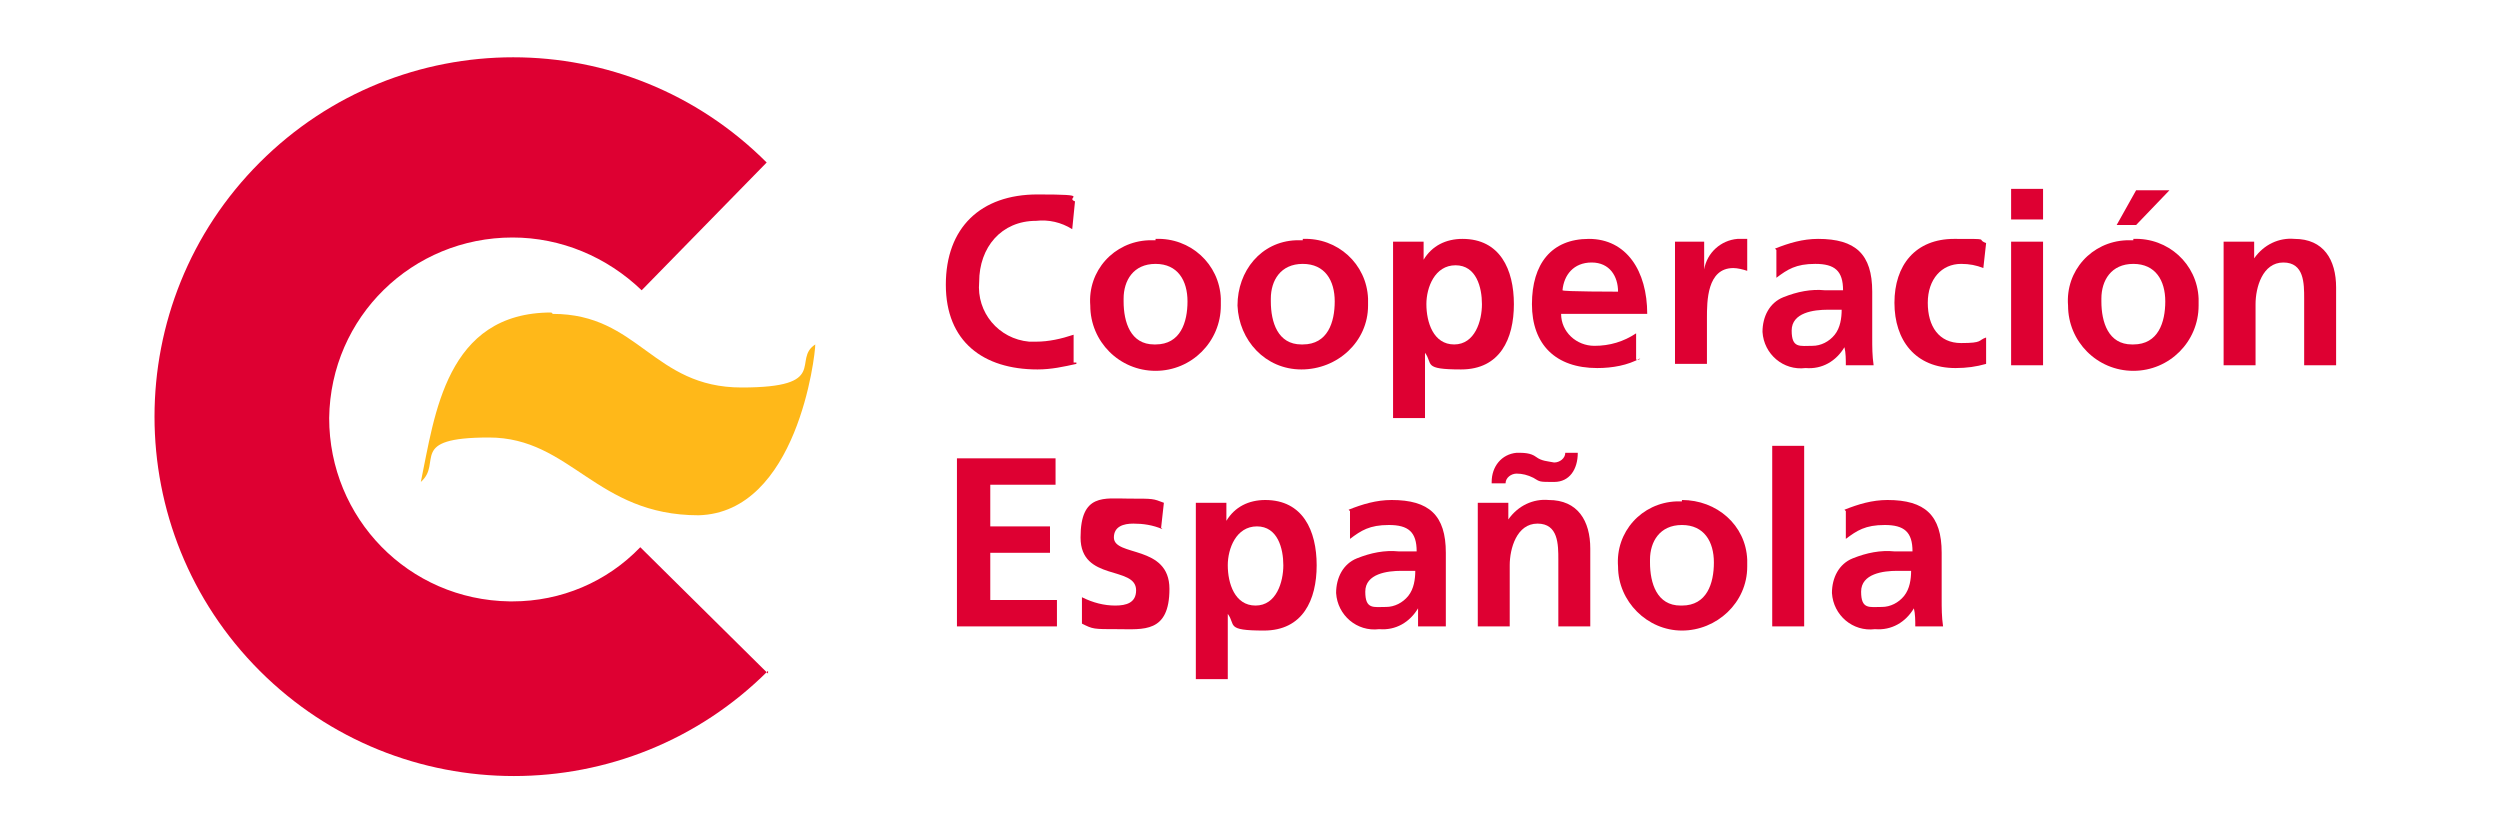
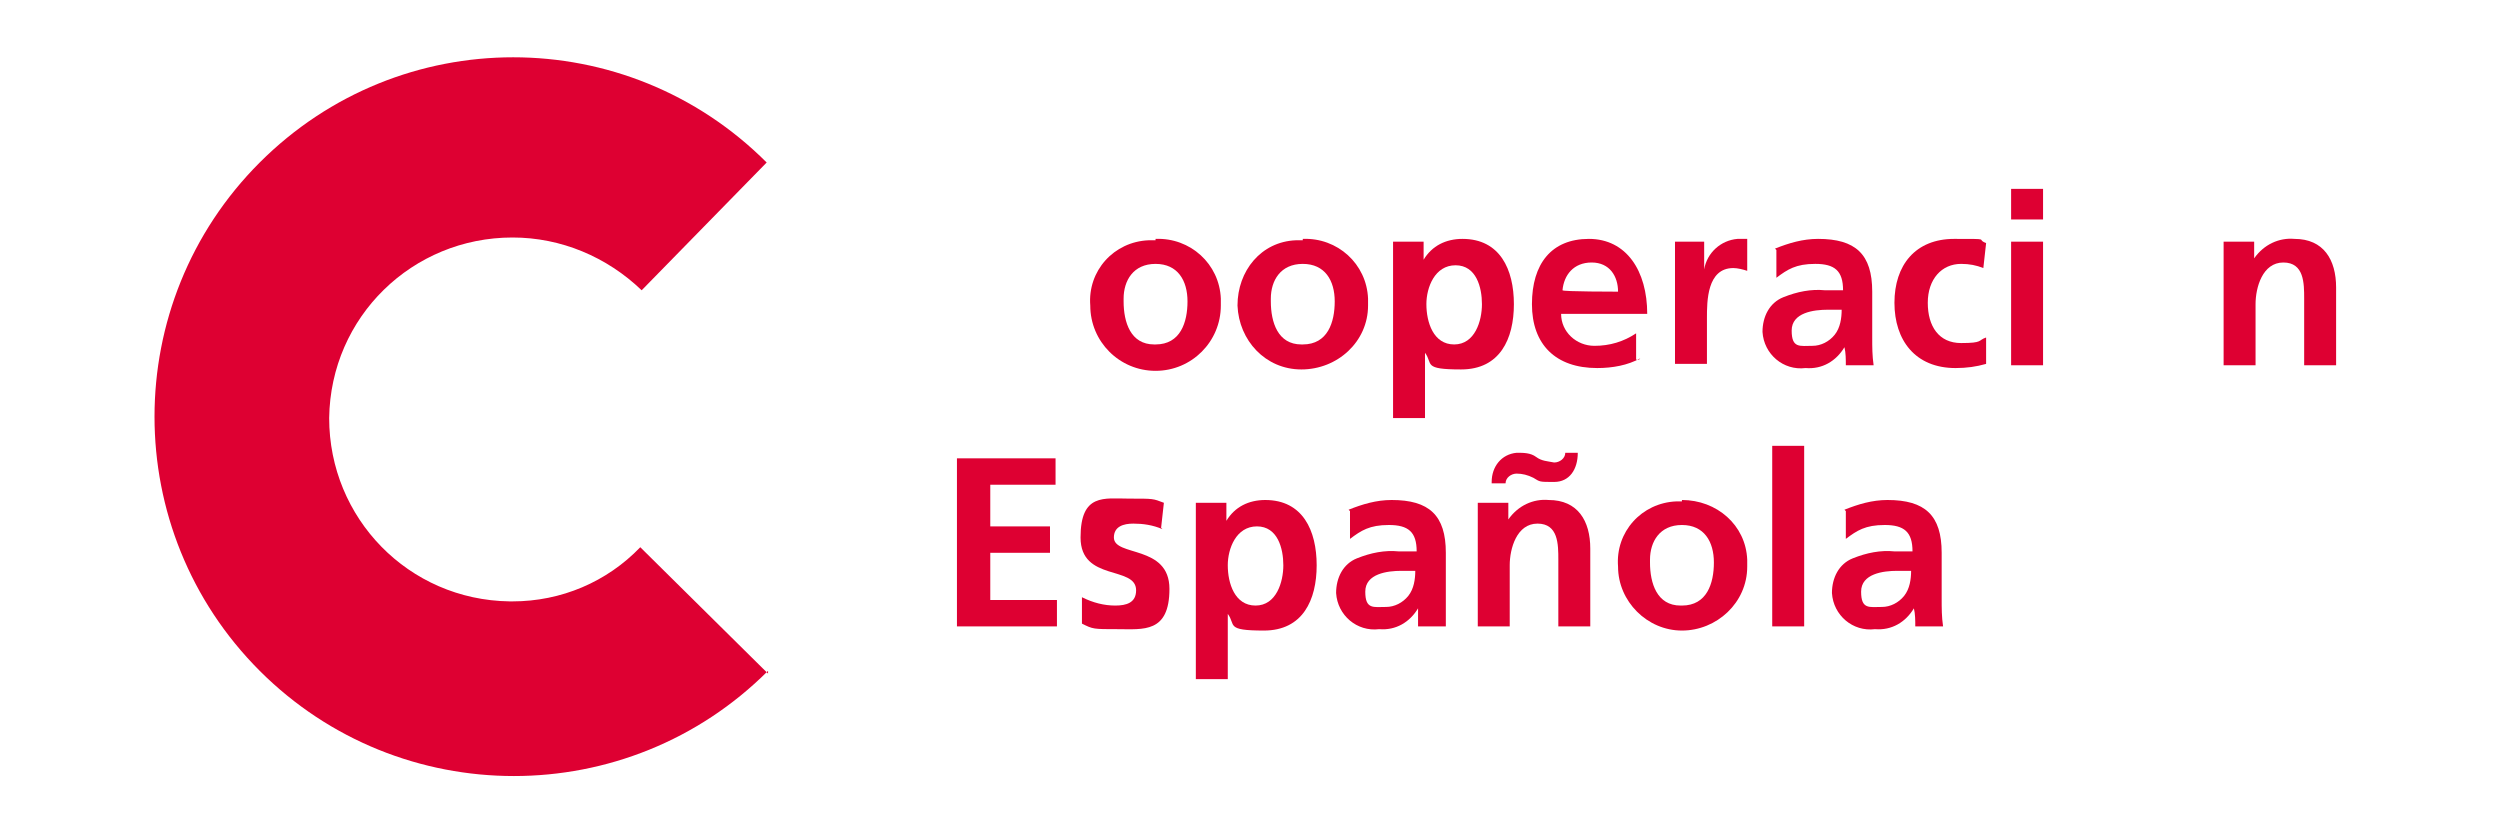
<svg xmlns="http://www.w3.org/2000/svg" id="Capa_1" data-name="Capa 1" version="1.1" viewBox="0 0 180 60">
  <defs>
    <style> .cls-1 { fill: #ffb819; } .cls-1, .cls-2 { stroke-width: 0px; } .cls-2 { fill: #de0032; } </style>
  </defs>
  <g id="LOGO_COOPERACIÓN_ESPAÑOLA" data-name="LOGO COOPERACIÓN ESPAÑOLA">
    <g id="Grupo_618" data-name="Grupo 618">
      <path id="Trazado_2704" data-name="Trazado 2704" class="cls-2" d="M55.3,48.3c-10.1,10.1-26.5,10.1-36.6,0-10.1-10.1-10.1-26.5,0-36.6s26.4-10.1,36.5,0l-9,9.2c-2.5-2.4-5.8-3.8-9.3-3.8-7.2,0-13.1,5.7-13.2,13,0,7.2,5.7,13.1,13,13.2h.2c3.5,0,6.8-1.4,9.2-3.9l9.2,9.1v-.2Z" />
-       <path id="Trazado_2705" data-name="Trazado 2705" class="cls-1" d="M39.8,22.6c6.2,0,7.2,5.3,13.6,5.3s3.6-2,5.3-3.1c0,.8-1.3,12.1-8.4,12.3-7.4,0-9.2-5.6-15.1-5.6s-3.3,1.8-4.9,3.2c1-4.8,1.8-12.2,9.4-12.2" />
    </g>
    <g id="Grupo_616" data-name="Grupo 616">
      <g id="Cooperación">
-         <path id="Trazado_2685" data-name="Trazado 2685" class="cls-2" d="M77.5,26.2c-.9.2-1.8.4-2.8.4-3.9,0-6.6-2-6.6-6.1s2.5-6.5,6.6-6.5,1.9.2,2.7.5l-.2,2c-.8-.5-1.7-.7-2.6-.6-2.5,0-4.1,1.9-4.1,4.4-.2,2.2,1.4,4.1,3.6,4.3h.5c.9,0,1.8-.2,2.7-.5v2h.2Z" />
        <path id="Trazado_2686" data-name="Trazado 2686" class="cls-2" d="M83.2,17.2c2.5-.1,4.6,1.8,4.7,4.3v.5c0,2.6-2.1,4.7-4.7,4.7s-4.7-2.1-4.7-4.7c-.2-2.5,1.7-4.6,4.2-4.7h.5ZM83.2,24.8c1.8,0,2.3-1.6,2.3-3.1s-.7-2.7-2.3-2.7-2.3,1.2-2.3,2.5v.2c0,1.5.5,3.1,2.2,3.1h.1Z" />
        <path id="Trazado_2687" data-name="Trazado 2687" class="cls-2" d="M93.8,17.2c2.5-.1,4.6,1.8,4.7,4.3v.5c0,2.6-2.2,4.6-4.8,4.6s-4.5-2.1-4.6-4.6c0-2.5,1.7-4.6,4.2-4.7h.5ZM93.8,24.8c1.8,0,2.3-1.6,2.3-3.1s-.7-2.7-2.3-2.7-2.3,1.2-2.3,2.5v.2c0,1.5.5,3.1,2.2,3.1h.1Z" />
        <path id="Trazado_2688" data-name="Trazado 2688" class="cls-2" d="M100.3,17.4h2.2v1.3h0c.6-1,1.6-1.5,2.8-1.5,2.7,0,3.7,2.2,3.7,4.7s-1,4.7-3.8,4.7-2-.4-2.6-1.2h0v4.7h-2.3v-12.6h0ZM102.7,21.9c0,1.3.5,2.9,2,2.9s2-1.7,2-2.9-.4-2.8-1.9-2.8-2.1,1.6-2.1,2.8h0Z" />
        <path id="Trazado_2689" data-name="Trazado 2689" class="cls-2" d="M118.1,25.8c-.9.5-2,.7-3.1.7-3,0-4.7-1.7-4.7-4.6s1.4-4.7,4.1-4.7,4.2,2.3,4.2,5.4h-6.2c0,1.3,1.1,2.3,2.4,2.3h0c1.1,0,2.1-.3,3-.9v1.9h.2ZM116.5,21c0-1.1-.6-2.1-1.9-2.1s-2,.9-2.1,2h0c0,.1,4,.1,4,.1Z" />
        <path id="Trazado_2690" data-name="Trazado 2690" class="cls-2" d="M120.6,17.4h2.1v2h0c.2-1.2,1.2-2.1,2.4-2.2h.7v2.3c-.3-.1-.7-.2-1-.2-1.9,0-1.9,2.4-1.9,3.6v3.3h-2.3v-8.9h0Z" />
        <path id="Trazado_2691" data-name="Trazado 2691" class="cls-2" d="M127.8,17.9c1-.4,2-.7,3.1-.7,2.7,0,3.9,1.1,3.9,3.8v3.3c0,.7,0,1.3.1,2h-2c0-.4,0-.9-.1-1.3h0c-.6,1-1.6,1.6-2.8,1.5-1.6.2-3-1-3.1-2.6h0c0-1.1.5-2.1,1.5-2.5s2-.6,3-.5h1.3c0-1.4-.6-1.9-2-1.9s-2,.4-2.8,1v-2h0ZM130.5,24.9c.6,0,1.2-.3,1.6-.8.4-.5.5-1.2.5-1.8h-1c-1,0-2.6.2-2.6,1.5s.6,1.1,1.5,1.1Z" />
        <path id="Trazado_2692" data-name="Trazado 2692" class="cls-2" d="M142.8,19.3c-.5-.2-1-.3-1.6-.3-1.4,0-2.4,1.1-2.4,2.8s.8,2.9,2.4,2.9,1.2-.2,1.8-.4v1.9c-.7.2-1.4.3-2.2.3-2.9,0-4.4-2-4.4-4.7s1.5-4.6,4.3-4.6,1.5,0,2.3.3l-.2,1.8h0Z" />
        <path id="Trazado_2693" data-name="Trazado 2693" class="cls-2" d="M144.8,13.6h2.3v2.2h-2.3v-2.2ZM144.8,17.4h2.3v8.9h-2.3s0-8.9,0-8.9Z" />
-         <path id="Trazado_2694" data-name="Trazado 2694" class="cls-2" d="M153.6,17.2c2.5-.1,4.6,1.8,4.7,4.3v.5c0,2.6-2.1,4.7-4.7,4.7s-4.7-2.1-4.7-4.7c-.2-2.5,1.7-4.6,4.2-4.7h.5ZM153.6,24.8c1.8,0,2.3-1.6,2.3-3.1s-.7-2.7-2.3-2.7-2.3,1.2-2.3,2.5v.2c0,1.5.5,3.1,2.2,3.1h.1ZM153.8,13.7h2.4l-2.4,2.5h-1.4l1.4-2.5Z" />
        <path id="Trazado_2695" data-name="Trazado 2695" class="cls-2" d="M160.1,17.4h2.2v1.2h0c.7-1,1.8-1.5,2.9-1.4,2.1,0,3,1.5,3,3.5v5.6h-2.3v-4.8c0-1.1,0-2.6-1.5-2.6s-2,1.8-2,3v4.4h-2.3v-8.9h0Z" />
      </g>
      <g id="Española">
        <path id="Trazado_2696" data-name="Trazado 2696" class="cls-2" d="M68.9,33h7.1v1.9h-4.7v3h4.3v1.9h-4.3v3.4h4.8v1.9h-7.2s0-12.1,0-12.1Z" />
        <path id="Trazado_2697" data-name="Trazado 2697" class="cls-2" d="M83.7,38.1c-.7-.3-1.4-.4-2.1-.4s-1.4.2-1.4,1c0,1.4,4,.5,4,3.7s-1.9,2.9-3.7,2.9-1.8,0-2.6-.4v-1.9c.8.4,1.6.6,2.4.6s1.5-.2,1.5-1.1c0-1.8-4-.6-4-3.8s1.7-2.8,3.5-2.8,1.7,0,2.5.3l-.2,1.8h0Z" />
        <path id="Trazado_2698" data-name="Trazado 2698" class="cls-2" d="M86.1,36.2h2.2v1.3h0c.6-1,1.6-1.5,2.8-1.5,2.7,0,3.7,2.2,3.7,4.7s-1,4.7-3.8,4.7-2-.4-2.6-1.2h0v4.7h-2.3v-12.6h0ZM88.4,40.7c0,1.3.5,2.9,2,2.9s2-1.7,2-2.9-.4-2.8-1.9-2.8-2.1,1.6-2.1,2.8h0Z" />
        <path id="Trazado_2699" data-name="Trazado 2699" class="cls-2" d="M97.1,36.7c1-.4,2-.7,3.1-.7,2.7,0,3.9,1.1,3.9,3.8v3.3c0,.7,0,1.3,0,2h-2c0-.4,0-.9,0-1.3h0c-.6,1-1.6,1.6-2.8,1.5-1.6.2-3-1-3.1-2.6h0c0-1.1.5-2.1,1.5-2.5s2-.6,3-.5h1.3c0-1.4-.6-1.9-2-1.9s-2,.4-2.8,1v-2h0ZM99.8,43.7c.6,0,1.2-.3,1.6-.8s.5-1.2.5-1.8h-1c-1,0-2.6.2-2.6,1.5s.6,1.1,1.5,1.1h0Z" />
        <path id="Trazado_2700" data-name="Trazado 2700" class="cls-2" d="M106.4,36.2h2.2v1.2h0c.7-1,1.8-1.5,2.9-1.4,2.1,0,3,1.5,3,3.5v5.6h-2.3v-4.8c0-1.1,0-2.6-1.5-2.6s-2,1.8-2,3v4.4h-2.3s0-8.9,0-8.9ZM107.4,34.7c0-1.1.7-2,1.8-2.1.5,0,1,0,1.4.3s.8.3,1.3.4c.4,0,.8-.3.8-.7h0c0,0,.9,0,.9,0,0,1.2-.6,2.1-1.7,2.1s-1,0-1.5-.3c-.4-.2-.8-.3-1.2-.3s-.8.3-.8.7h-1Z" />
        <path id="Trazado_2701" data-name="Trazado 2701" class="cls-2" d="M121.1,36c2.5,0,4.6,1.8,4.7,4.3v.5c0,2.6-2.2,4.6-4.7,4.6s-4.6-2.1-4.6-4.6c-.2-2.5,1.7-4.6,4.2-4.7h.5-.1ZM121.1,43.6c1.8,0,2.3-1.6,2.3-3.1s-.7-2.7-2.3-2.7-2.3,1.2-2.3,2.5v.2c0,1.5.5,3.1,2.2,3.1h.1Z" />
        <path id="Trazado_2702" data-name="Trazado 2702" class="cls-2" d="M127.6,32.1h2.3v13h-2.3v-13Z" />
        <path id="Trazado_2703" data-name="Trazado 2703" class="cls-2" d="M132.8,36.7c1-.4,2-.7,3.1-.7,2.7,0,3.9,1.1,3.9,3.8v3.3c0,.7,0,1.3.1,2h-2c0-.4,0-.9-.1-1.3h0c-.6,1-1.6,1.6-2.8,1.5-1.6.2-3-1-3.1-2.6h0c0-1.1.5-2.1,1.5-2.5s2-.6,3-.5h1.3c0-1.4-.6-1.9-2-1.9s-2,.4-2.8,1v-2h0ZM135.5,43.7c.6,0,1.2-.3,1.6-.8.4-.5.5-1.2.5-1.8h-1c-1,0-2.6.2-2.6,1.5s.6,1.1,1.5,1.1h0Z" />
      </g>
    </g>
  </g>
</svg>